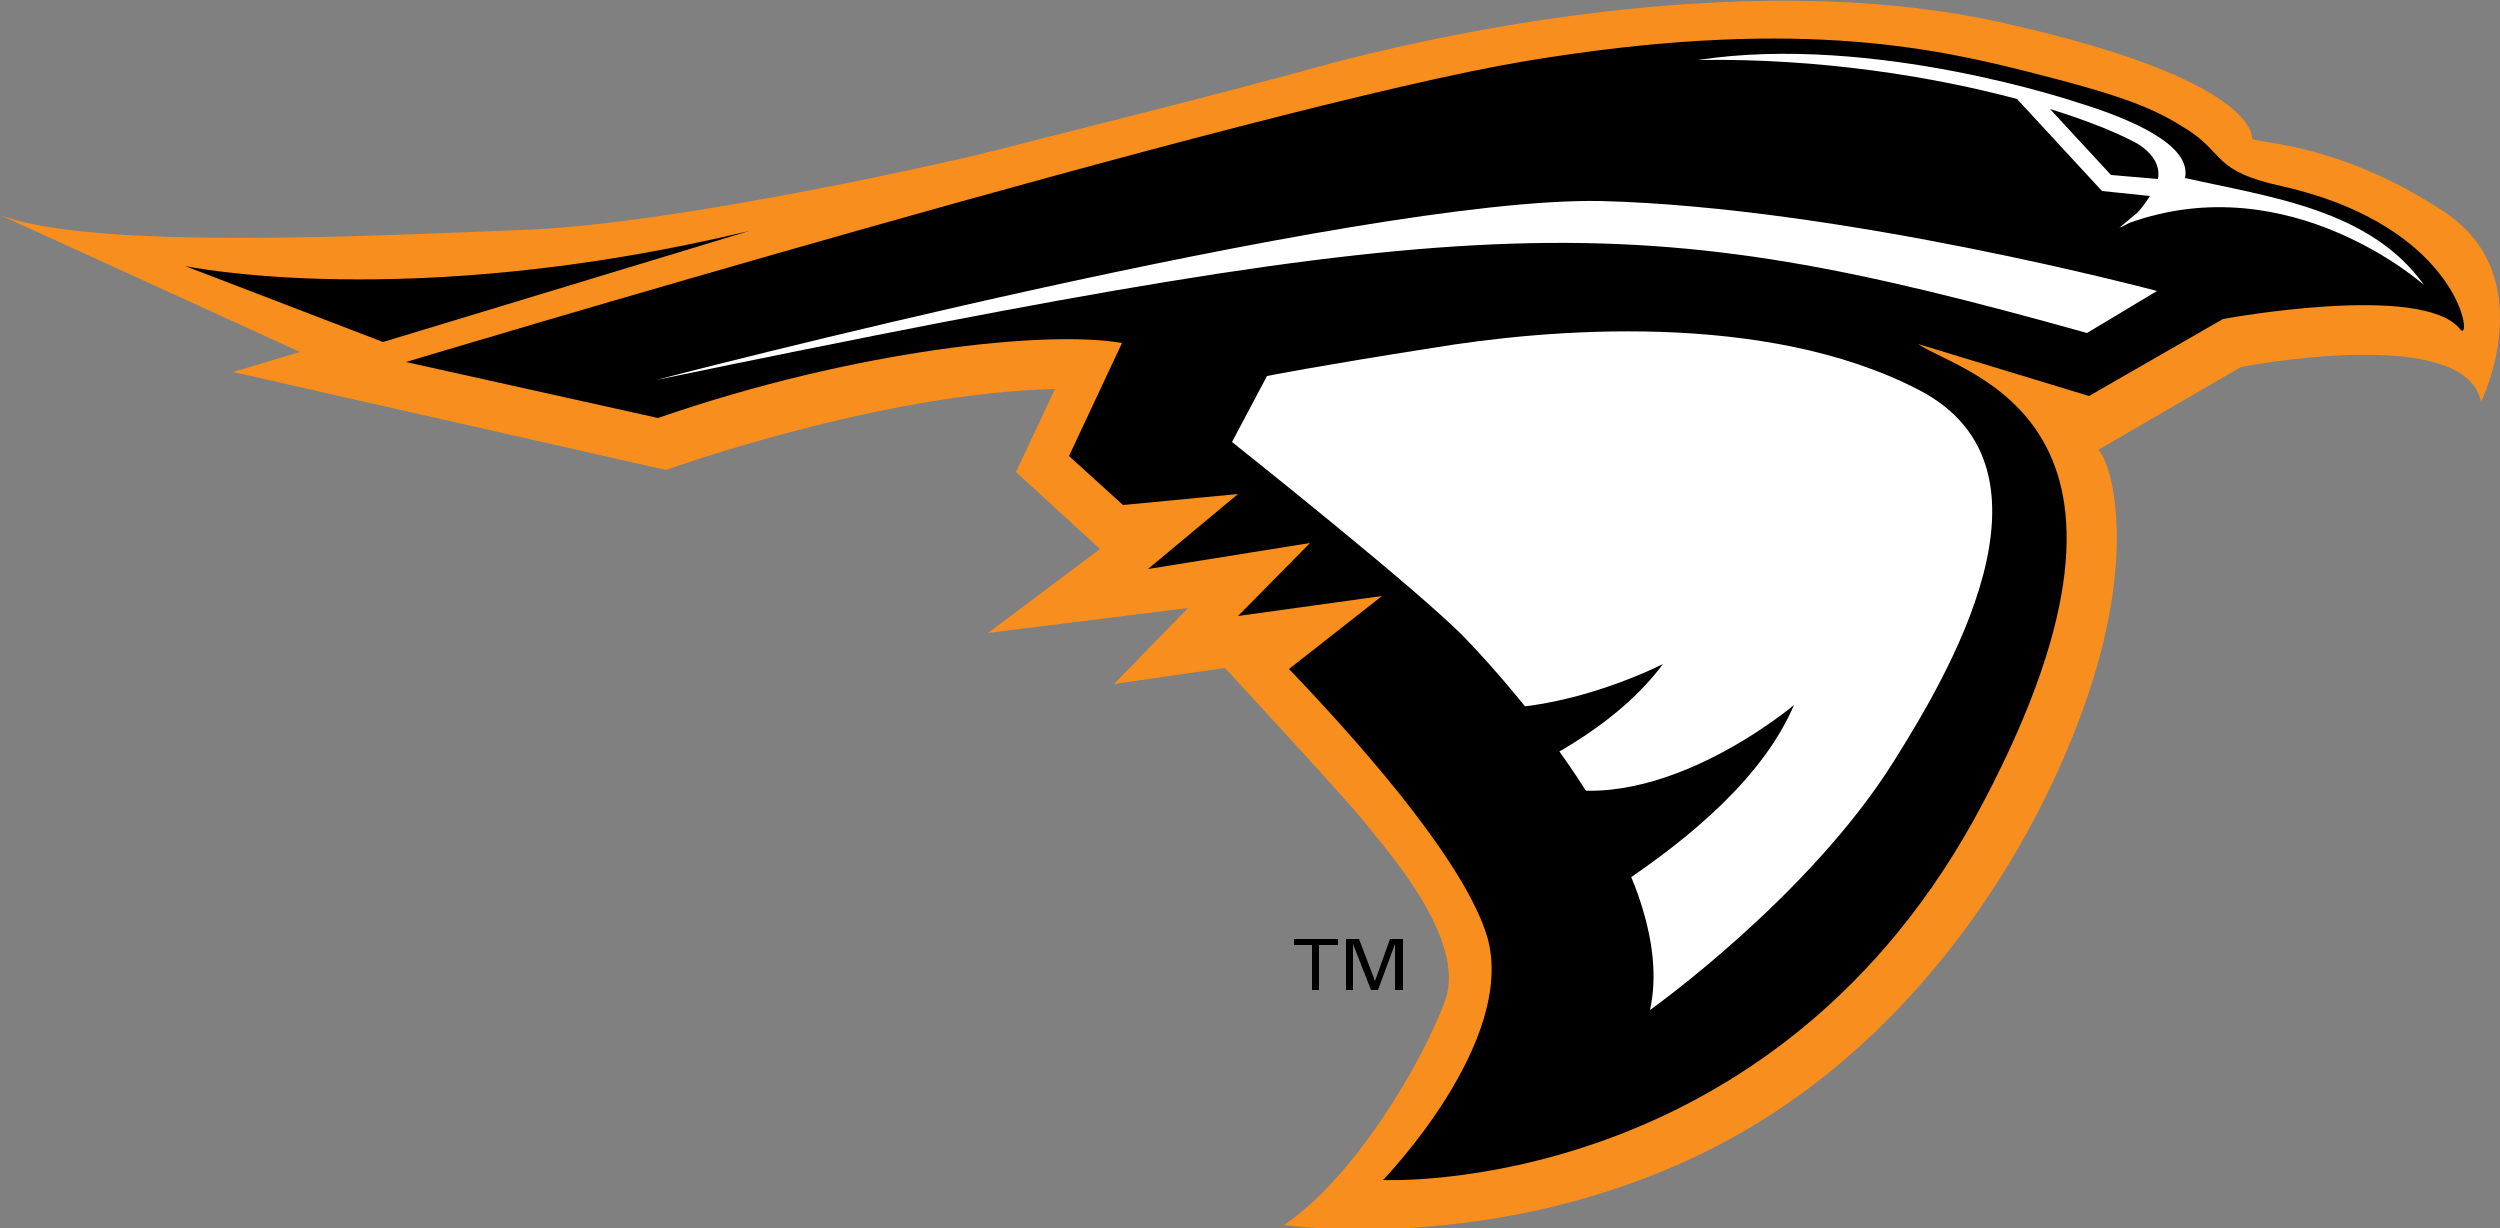
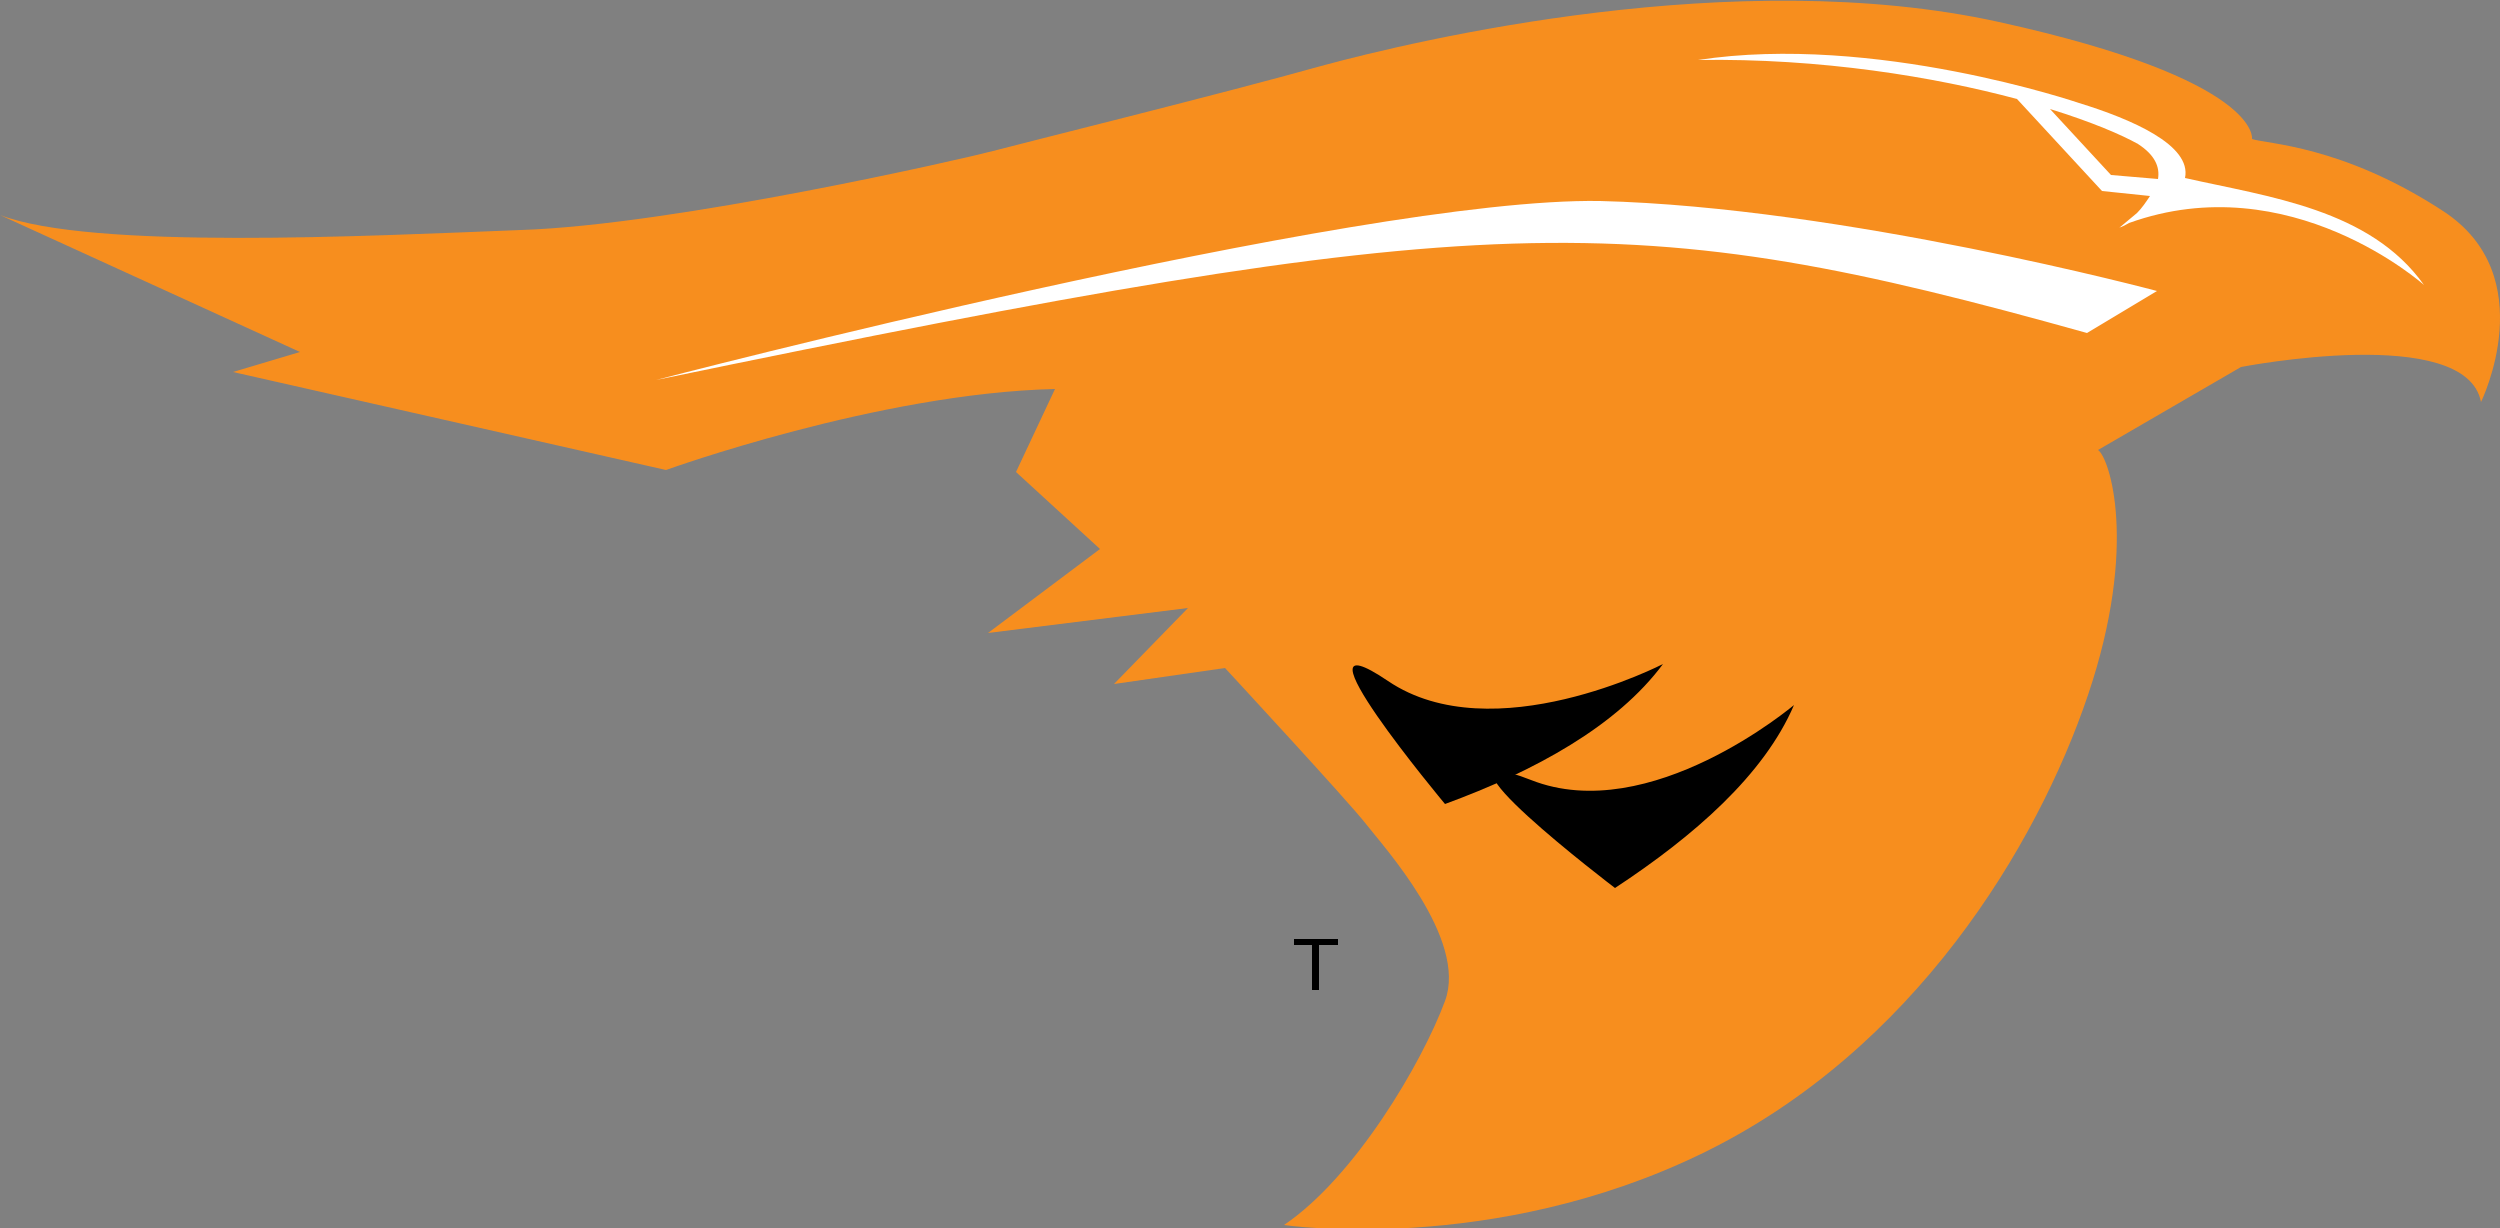
<svg xmlns="http://www.w3.org/2000/svg" version="1.1" id="Layer_1" x="0px" y="0px" width="250px" height="122.8px" viewBox="0 0 250 122.8" style="enable-background:new 0 0 250 122.8;" xml:space="preserve">
  <rect x="0" y="0" width="250" height="122.8" fill="#808080" stroke="none" />
  <g>
    <polygon points="131.2,94.5 129.4,94.5 129.4,93.9 133.8,93.9 133.8,94.5 131.9,94.5 131.9,99 131.2,99  " />
-     <polygon points="139.5,94.4 139.5,94.4 137.8,99 137.1,99 135.3,94.4 135.3,94.4 135.3,99 134.6,99 134.6,93.9 135.9,93.9    137.5,98.1 137.5,98.1 139,93.9 140.3,93.9 140.3,99 139.5,99  " />
    <path style="fill:#F78E1E;" d="M23.3,37.2L66.6,47c0,0,21.3-7.7,38.9-8.1l-3.9,8.3l8.4,7.7l-11.2,8.4l20-2.5l-7.4,7.6l11.1-1.6   c0,0,12.4,13.4,14.1,15.6c1.7,2.2,10.2,11.5,7.9,17.7c-2.3,6.2-9,17.6-16.1,22.4c0,0,20.8,3.1,41.9-7.2   c21.1-10.3,33.4-30.7,38.5-45.8c5.1-15.1,2.1-23.8,1-24.5l14.3-8.3c0,0,22.5-4.4,24,3.5c0,0,6.2-12.6-3.8-19.1   c-10.1-6.6-17.7-6.7-19.1-7.2c0,0,1-5.9-25.3-11.7c-26.3-5.8-58.2,1.8-67.8,4.4c-9.6,2.7-30.2,7.8-32.8,8.5   c-2.6,0.7-31.8,7.4-47.2,7.9C36.7,23.6,9.1,25,0,21.5l30,13.7L23.3,37.2z" />
-     <path d="M74.9,23.1L38.3,34.2l-19.8-7.6C18.5,26.6,40.7,31.3,74.9,23.1" />
-     <path d="M228.1,18.6c-6.8-1.5-5.6-3.2-9.3-5.6c-3.3-2.1-6-3.3-15.9-5.8c-9.9-2.5-23.8-5.5-50.3-1.1c-26.5,4.4-112,30.1-112,30.1   l25.2,5.6c19.9-6.9,39.1-8.8,46.4-7.5l-5.3,11.3c0,0,2.1,1.9,5.4,4.9l11.5-1.1l-9,7.5l16.2-2.6l-7.2,7.3l14.4-2l-9.3,7.3   c9,9.4,17.7,19.9,19.8,26.7c3.1,10.5-10.4,24.4-10.4,24.4s39.3,1.9,60.1-37.9c20-38.1-2-42.6-6.6-45.7l17.1,5.2l13.4-7.7   c0,0,19.9-3.7,23.7,1C247.3,34.7,246.4,22.7,228.1,18.6" />
    <path style="fill:#FFFFFF;" d="M215.7,29.1l-7,4.2C162.9,20.5,149.1,20.7,65.6,38c0,0,70.1-18.3,94.4-17.9   C184.3,20.7,215.7,29.1,215.7,29.1" />
    <path style="fill:#FFFFFF;" d="M211.1,17.5l-6.1-6.6c4.2,1.3,7.2,2.6,8.8,3.5c1.7,1.1,2.2,2.3,2,3.5L211.1,17.5z M242.4,28.5   c-5.4-7.6-15.5-8.8-23.9-10.7c0.7-3.3-5.4-5.9-10.6-7.5c0,0-20.5-7-38.1-4.3c12.3-0.2,23.7,1.7,31.9,3.9l8.5,9.2l4.8,0.5   c-0.4,0.6-0.8,1.2-1.3,1.7l-1.8,1.5c0.1-0.1,0.3-0.1,0.4-0.2c-0.1,0.1-0.2,0.1-0.2,0.1c0.3-0.1,0.6-0.3,0.8-0.4   C229,16.5,242.4,28.5,242.4,28.5" />
-     <path style="fill:#FFFFFF;" d="M126.7,37.6l-3.5,6.6c0,0,18.9,15,23.4,19.7c4.5,4.7,21.4,23.5,18.4,37.1c0,0,15.9-11.3,24.4-24.9   c5-8,17.9-29.1,2.5-37.1c-15.4-8-37.3-6.1-48.7-4.2C131.7,36.6,126.7,37.6,126.7,37.6" />
    <path d="M161.5,88.8c7.9-5.2,14.9-11.3,17.9-18.3c0,0-14.4,12.2-26.3,7.5C141.1,73.3,161.5,88.8,161.5,88.8" />
    <path d="M144.5,80.4c9-3.3,17.2-7.8,21.8-14c0,0-17,8.8-27.5,1.7C128.3,61,144.5,80.4,144.5,80.4" />
  </g>
</svg>